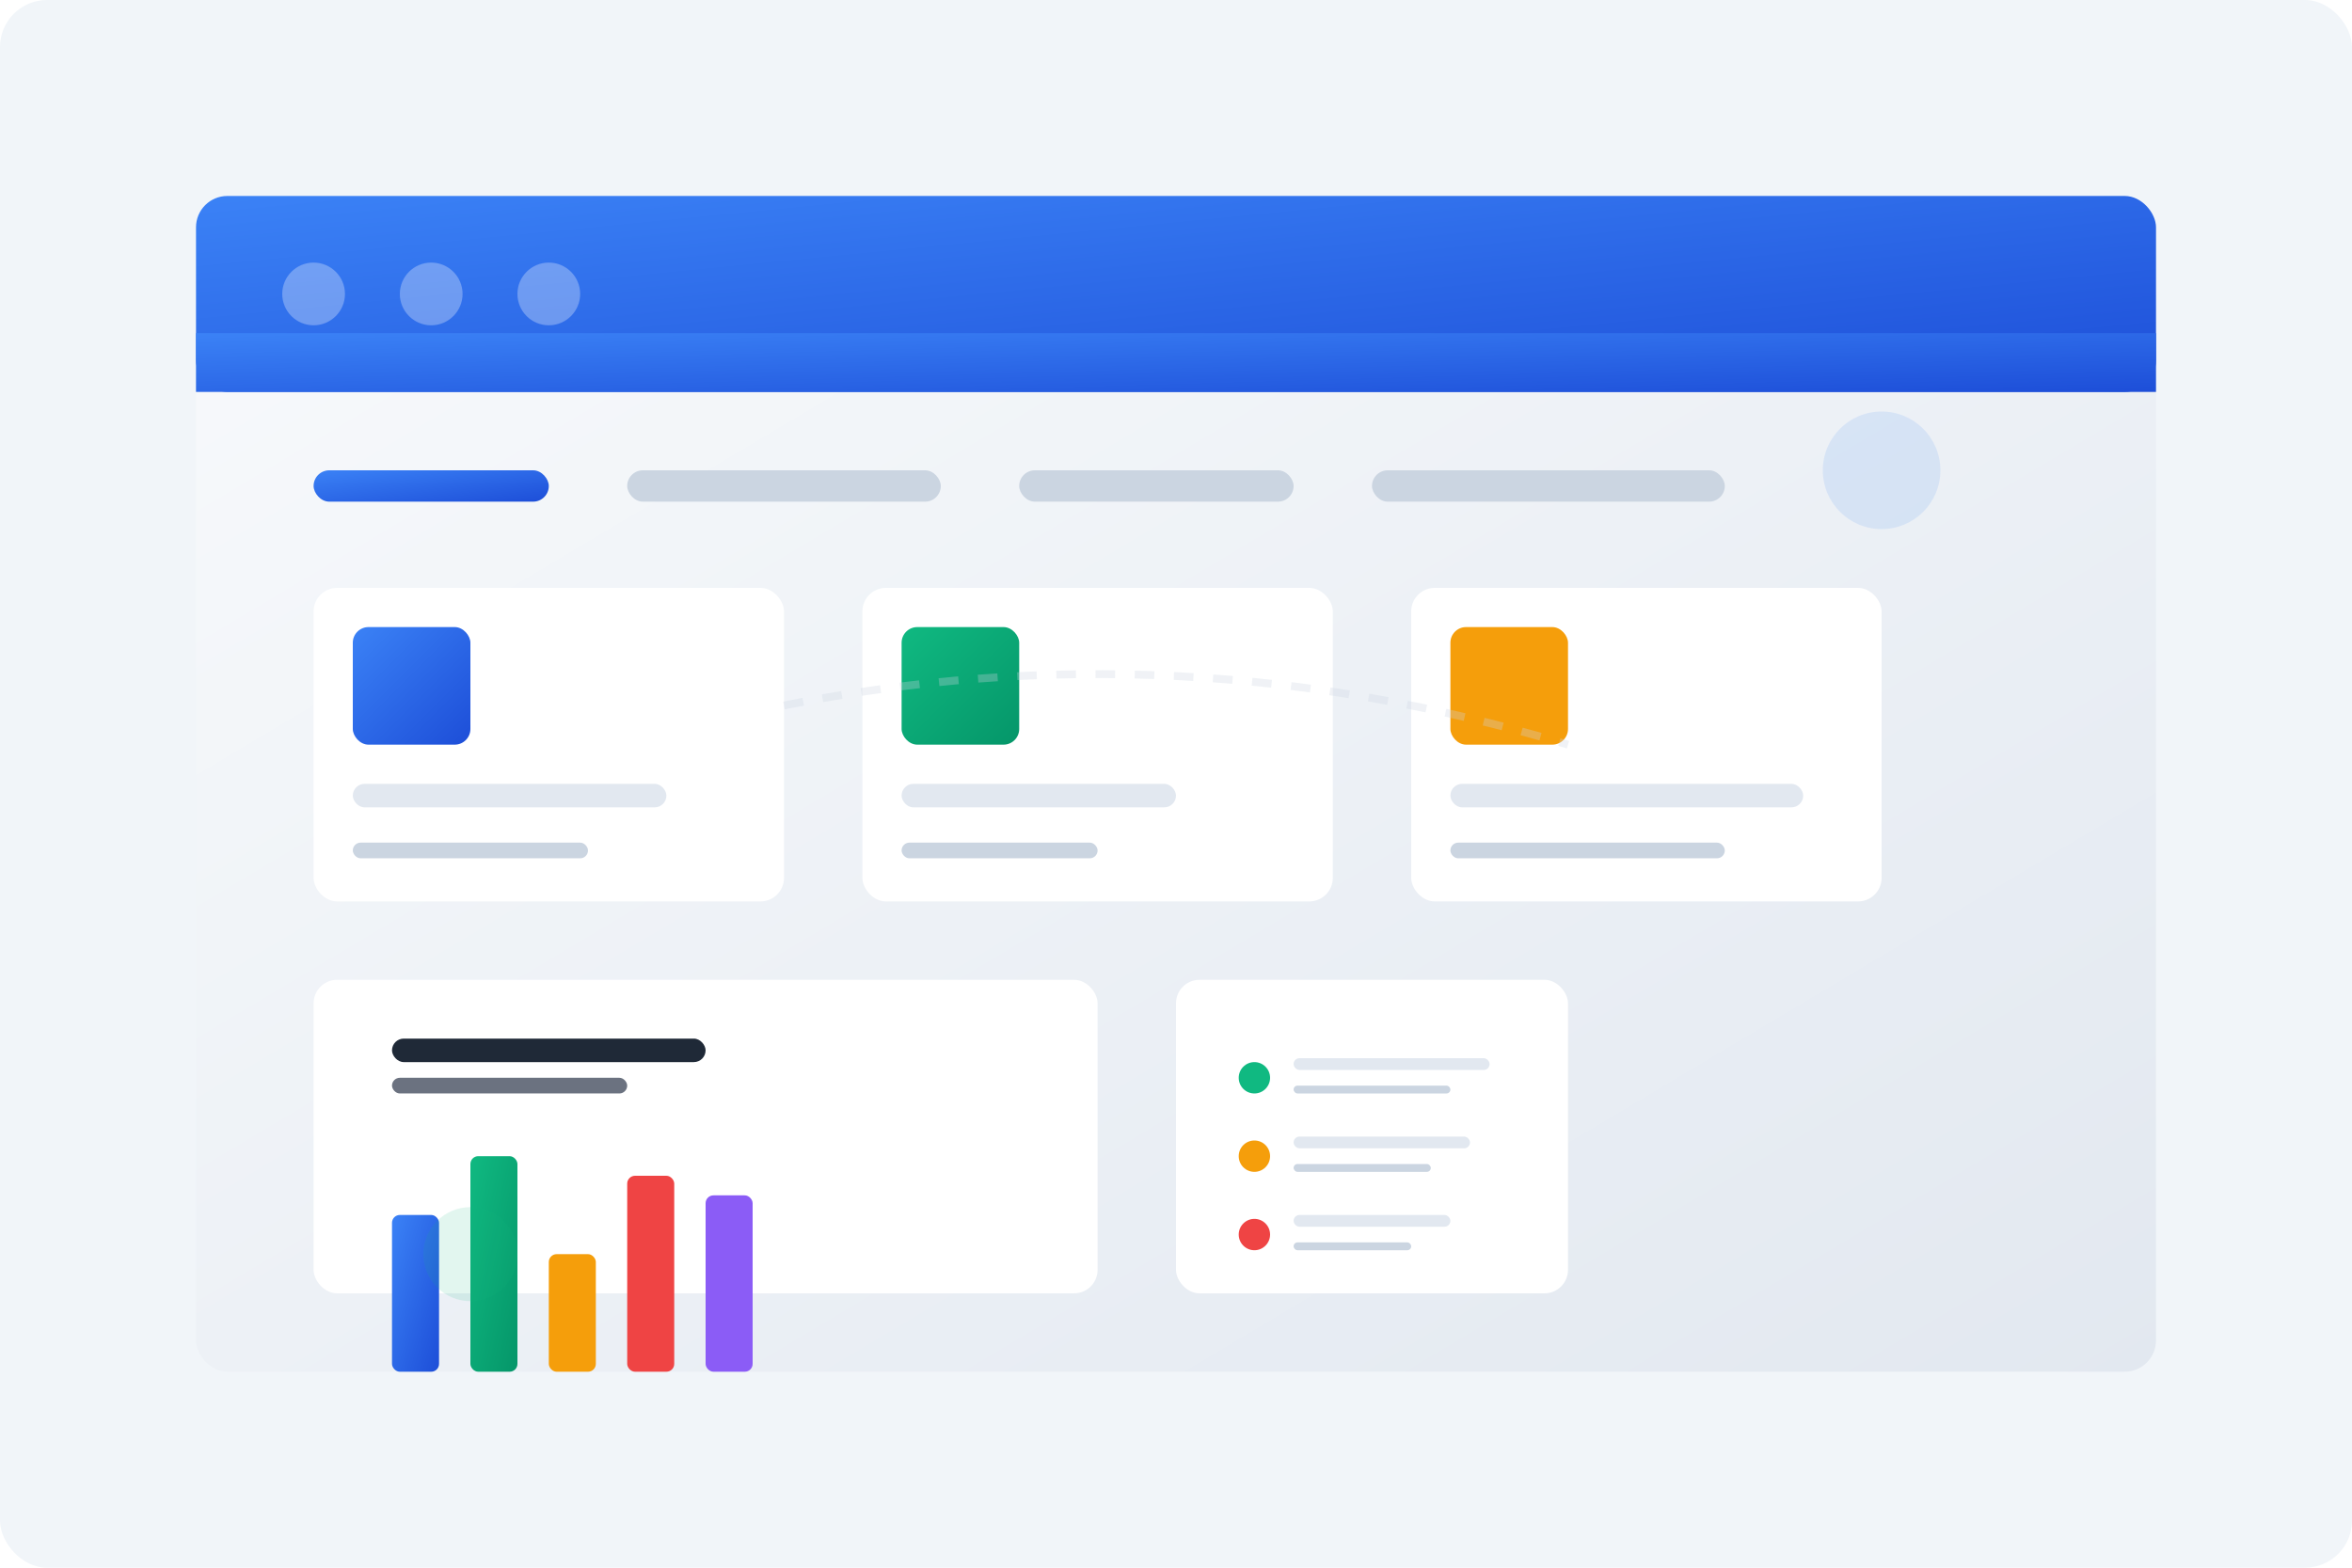
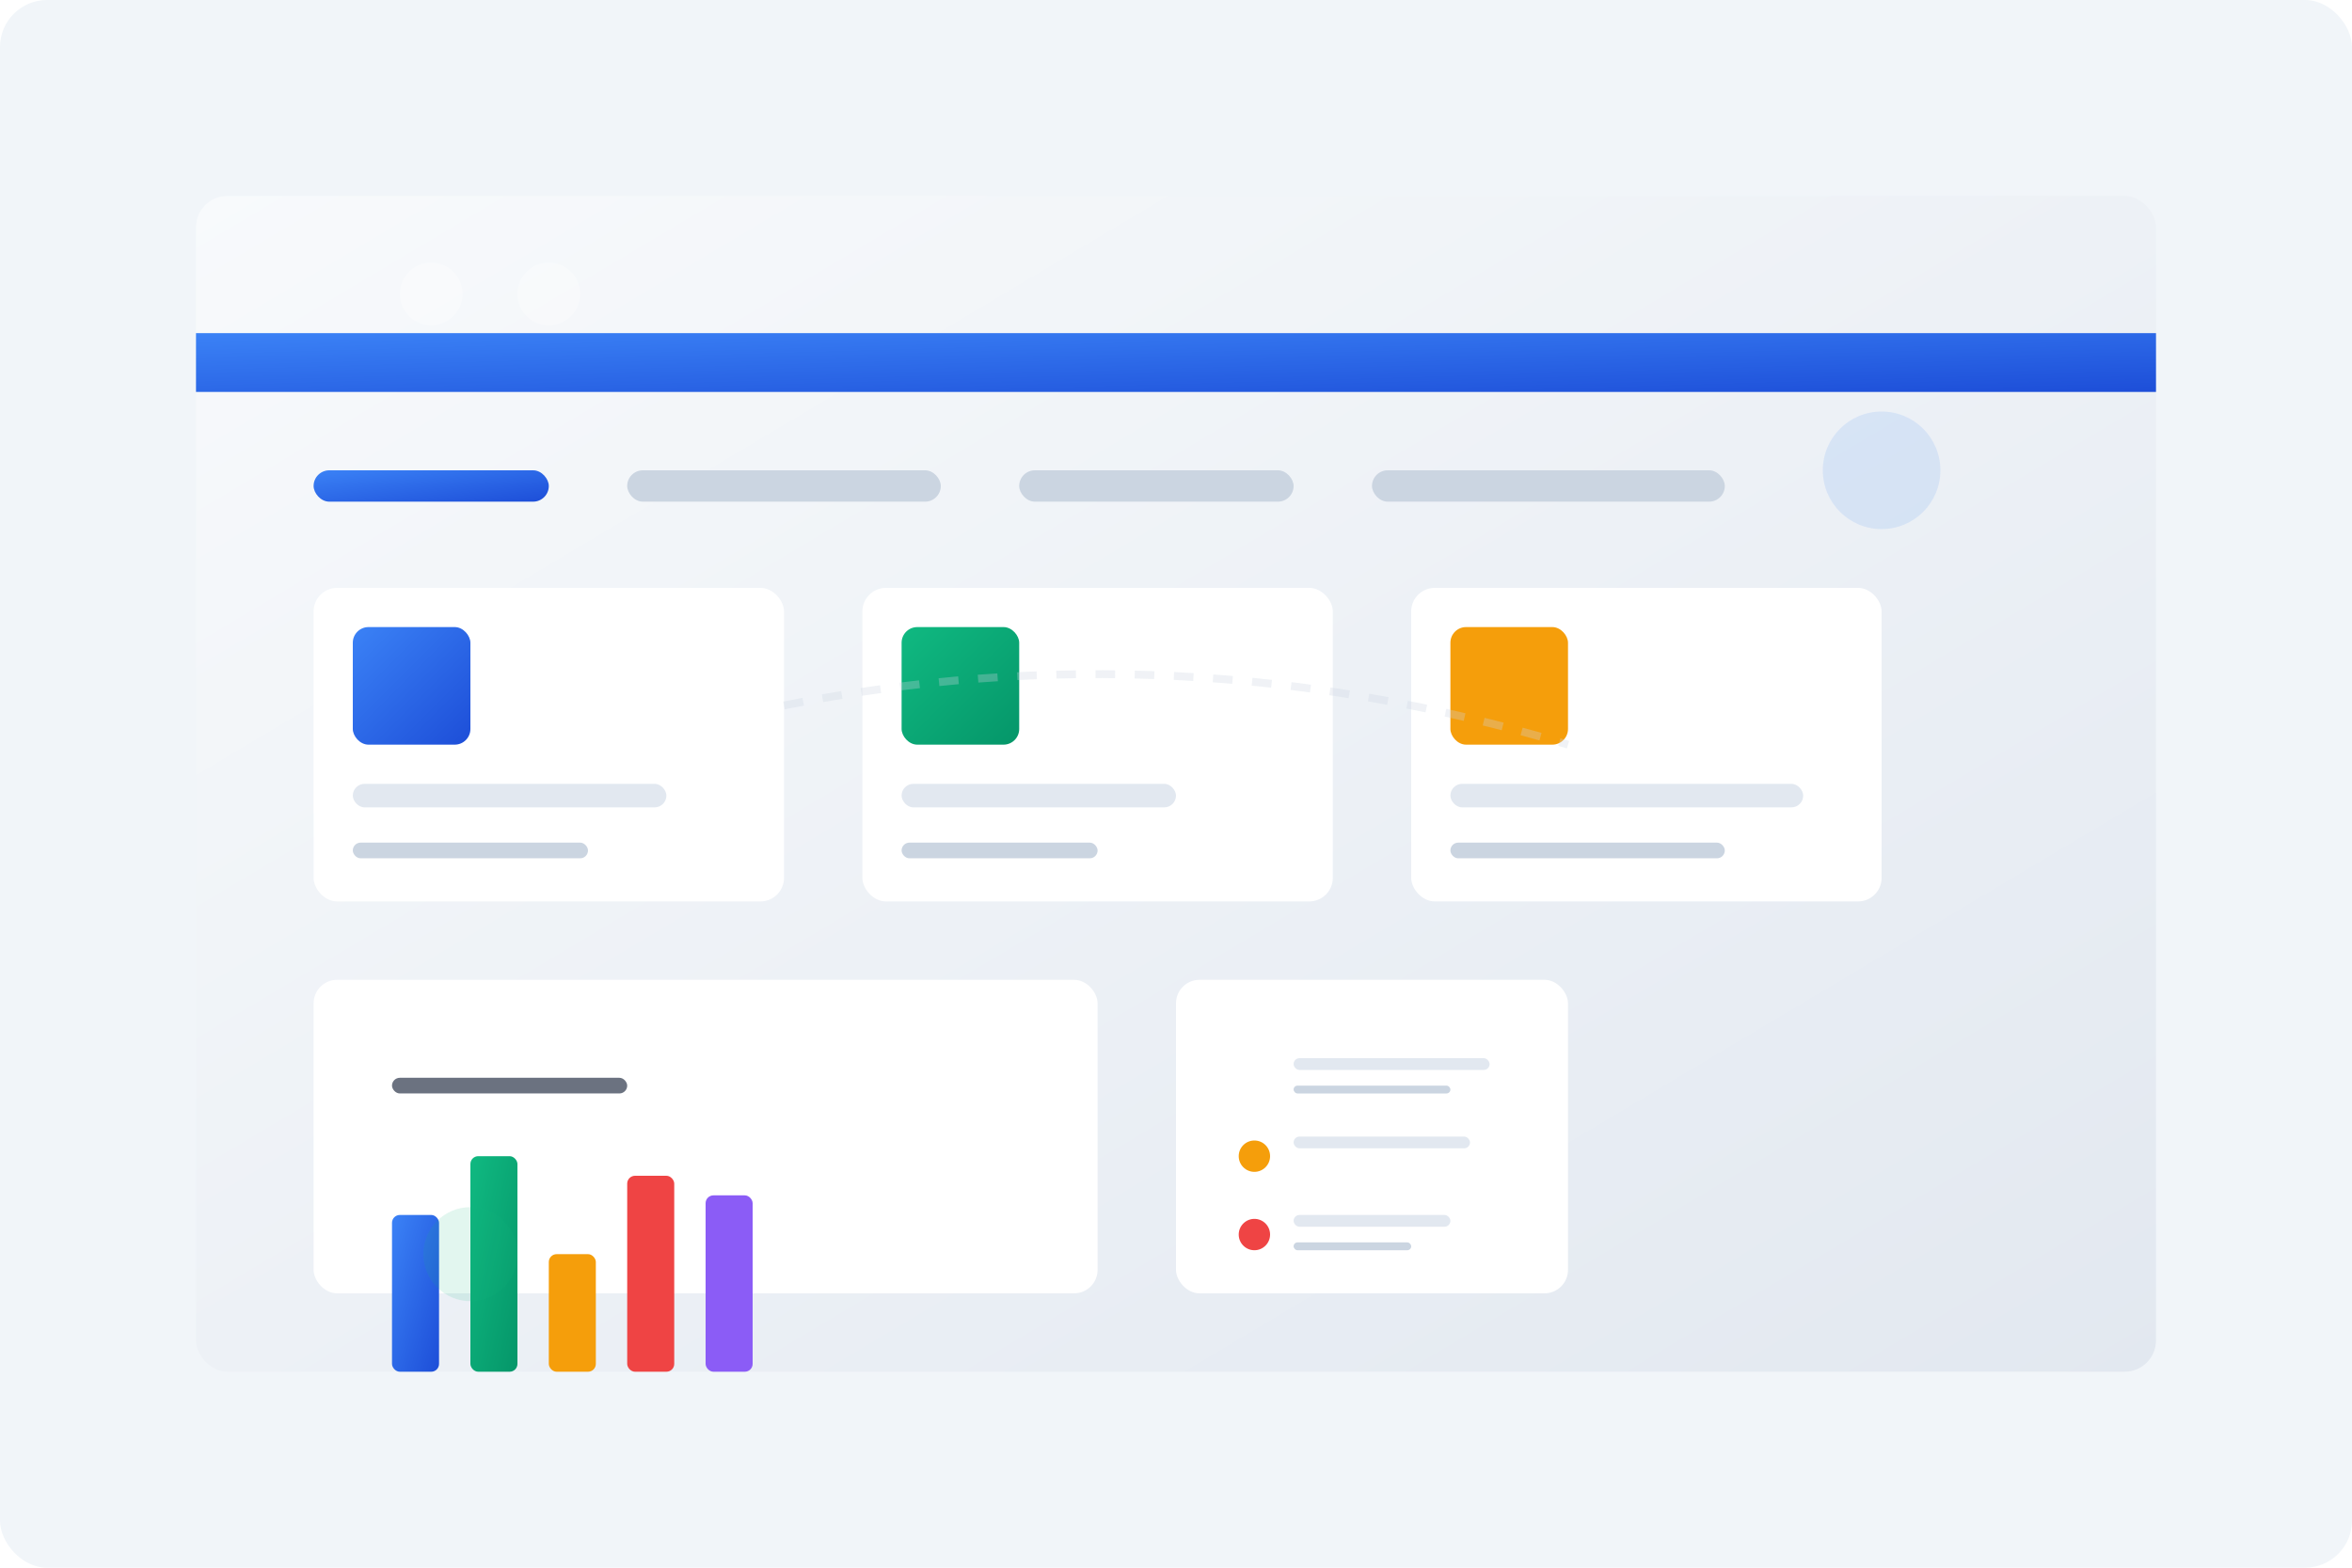
<svg xmlns="http://www.w3.org/2000/svg" width="600" height="400" viewBox="0 0 600 400" fill="none">
  <defs>
    <linearGradient id="cardGradient" x1="0%" y1="0%" x2="100%" y2="100%">
      <stop offset="0%" style="stop-color:#f8fafc;stop-opacity:1" />
      <stop offset="100%" style="stop-color:#e2e8f0;stop-opacity:1" />
    </linearGradient>
    <linearGradient id="blueGradient" x1="0%" y1="0%" x2="100%" y2="100%">
      <stop offset="0%" style="stop-color:#3b82f6;stop-opacity:1" />
      <stop offset="100%" style="stop-color:#1d4ed8;stop-opacity:1" />
    </linearGradient>
    <linearGradient id="greenGradient" x1="0%" y1="0%" x2="100%" y2="100%">
      <stop offset="0%" style="stop-color:#10b981;stop-opacity:1" />
      <stop offset="100%" style="stop-color:#059669;stop-opacity:1" />
    </linearGradient>
    <filter id="shadow" x="-20%" y="-20%" width="140%" height="140%">
      <feDropShadow dx="0" dy="4" stdDeviation="8" flood-color="#000000" flood-opacity="0.1" />
    </filter>
  </defs>
  <rect width="600" height="400" fill="#f1f5f9" rx="12" />
  <rect x="50" y="50" width="500" height="300" fill="url(#cardGradient)" rx="8" filter="url(#shadow)" />
-   <rect x="50" y="50" width="500" height="50" fill="url(#blueGradient)" rx="8" />
  <rect x="50" y="85" width="500" height="15" fill="url(#blueGradient)" rx="0 0 8 8" />
-   <circle cx="80" cy="75" r="8" fill="rgba(255,255,255,0.3)" />
  <circle cx="110" cy="75" r="8" fill="rgba(255,255,255,0.3)" />
  <circle cx="140" cy="75" r="8" fill="rgba(255,255,255,0.3)" />
  <rect x="80" y="120" width="60" height="8" fill="url(#blueGradient)" rx="4" />
  <rect x="160" y="120" width="80" height="8" fill="#cbd5e1" rx="4" />
  <rect x="260" y="120" width="70" height="8" fill="#cbd5e1" rx="4" />
  <rect x="350" y="120" width="90" height="8" fill="#cbd5e1" rx="4" />
  <g transform="translate(80, 150)">
    <rect x="0" y="0" width="120" height="80" fill="white" rx="6" filter="url(#shadow)" />
    <rect x="10" y="10" width="30" height="30" fill="url(#blueGradient)" rx="4" />
    <rect x="10" y="50" width="80" height="6" fill="#e2e8f0" rx="3" />
    <rect x="10" y="65" width="60" height="4" fill="#cbd5e1" rx="2" />
    <rect x="140" y="0" width="120" height="80" fill="white" rx="6" filter="url(#shadow)" />
    <rect x="150" y="10" width="30" height="30" fill="url(#greenGradient)" rx="4" />
    <rect x="150" y="50" width="70" height="6" fill="#e2e8f0" rx="3" />
    <rect x="150" y="65" width="50" height="4" fill="#cbd5e1" rx="2" />
    <rect x="280" y="0" width="120" height="80" fill="white" rx="6" filter="url(#shadow)" />
    <rect x="290" y="10" width="30" height="30" fill="#f59e0b" rx="4" />
    <rect x="290" y="50" width="90" height="6" fill="#e2e8f0" rx="3" />
    <rect x="290" y="65" width="70" height="4" fill="#cbd5e1" rx="2" />
  </g>
  <g transform="translate(80, 250)">
    <rect x="0" y="0" width="200" height="80" fill="white" rx="6" filter="url(#shadow)" />
    <rect x="20" y="60" width="12" height="40" fill="url(#blueGradient)" rx="2">
      <animate attributeName="height" values="20;40;30;40" dur="3s" repeatCount="indefinite" />
    </rect>
    <rect x="40" y="45" width="12" height="55" fill="url(#greenGradient)" rx="2">
      <animate attributeName="height" values="35;55;45;55" dur="2.5s" repeatCount="indefinite" />
    </rect>
    <rect x="60" y="70" width="12" height="30" fill="#f59e0b" rx="2">
      <animate attributeName="height" values="15;30;20;30" dur="3.2s" repeatCount="indefinite" />
    </rect>
    <rect x="80" y="50" width="12" height="50" fill="#ef4444" rx="2">
      <animate attributeName="height" values="30;50;40;50" dur="2.8s" repeatCount="indefinite" />
    </rect>
    <rect x="100" y="55" width="12" height="45" fill="#8b5cf6" rx="2">
      <animate attributeName="height" values="25;45;35;45" dur="3.5s" repeatCount="indefinite" />
    </rect>
-     <rect x="20" y="15" width="80" height="6" fill="#1f2937" rx="3" />
    <rect x="20" y="25" width="60" height="4" fill="#6b7280" rx="2" />
  </g>
  <g transform="translate(300, 250)">
    <rect x="0" y="0" width="100" height="80" fill="white" rx="6" filter="url(#shadow)" />
-     <circle cx="20" cy="25" r="4" fill="#10b981" />
    <rect x="30" y="20" width="50" height="3" fill="#e2e8f0" rx="1.5" />
    <rect x="30" y="27" width="40" height="2" fill="#cbd5e1" rx="1" />
    <circle cx="20" cy="45" r="4" fill="#f59e0b" />
    <rect x="30" y="40" width="45" height="3" fill="#e2e8f0" rx="1.5" />
-     <rect x="30" y="47" width="35" height="2" fill="#cbd5e1" rx="1" />
    <circle cx="20" cy="65" r="4" fill="#ef4444" />
    <rect x="30" y="60" width="40" height="3" fill="#e2e8f0" rx="1.5" />
    <rect x="30" y="67" width="30" height="2" fill="#cbd5e1" rx="1" />
  </g>
  <g opacity="0.6">
    <circle cx="480" cy="120" r="15" fill="rgba(59,130,246,0.2)">
      <animate attributeName="r" values="10;20;15;10" dur="4s" repeatCount="indefinite" />
    </circle>
    <circle cx="120" cy="320" r="12" fill="rgba(16,185,129,0.2)">
      <animate attributeName="r" values="8;18;12;8" dur="3.5s" repeatCount="indefinite" />
    </circle>
  </g>
  <g opacity="0.3">
    <path d="M200 180 Q300 160 400 190" stroke="#cbd5e1" stroke-width="2" fill="none" stroke-dasharray="5,5">
      <animate attributeName="stroke-dashoffset" values="0;10" dur="2s" repeatCount="indefinite" />
    </path>
  </g>
</svg>